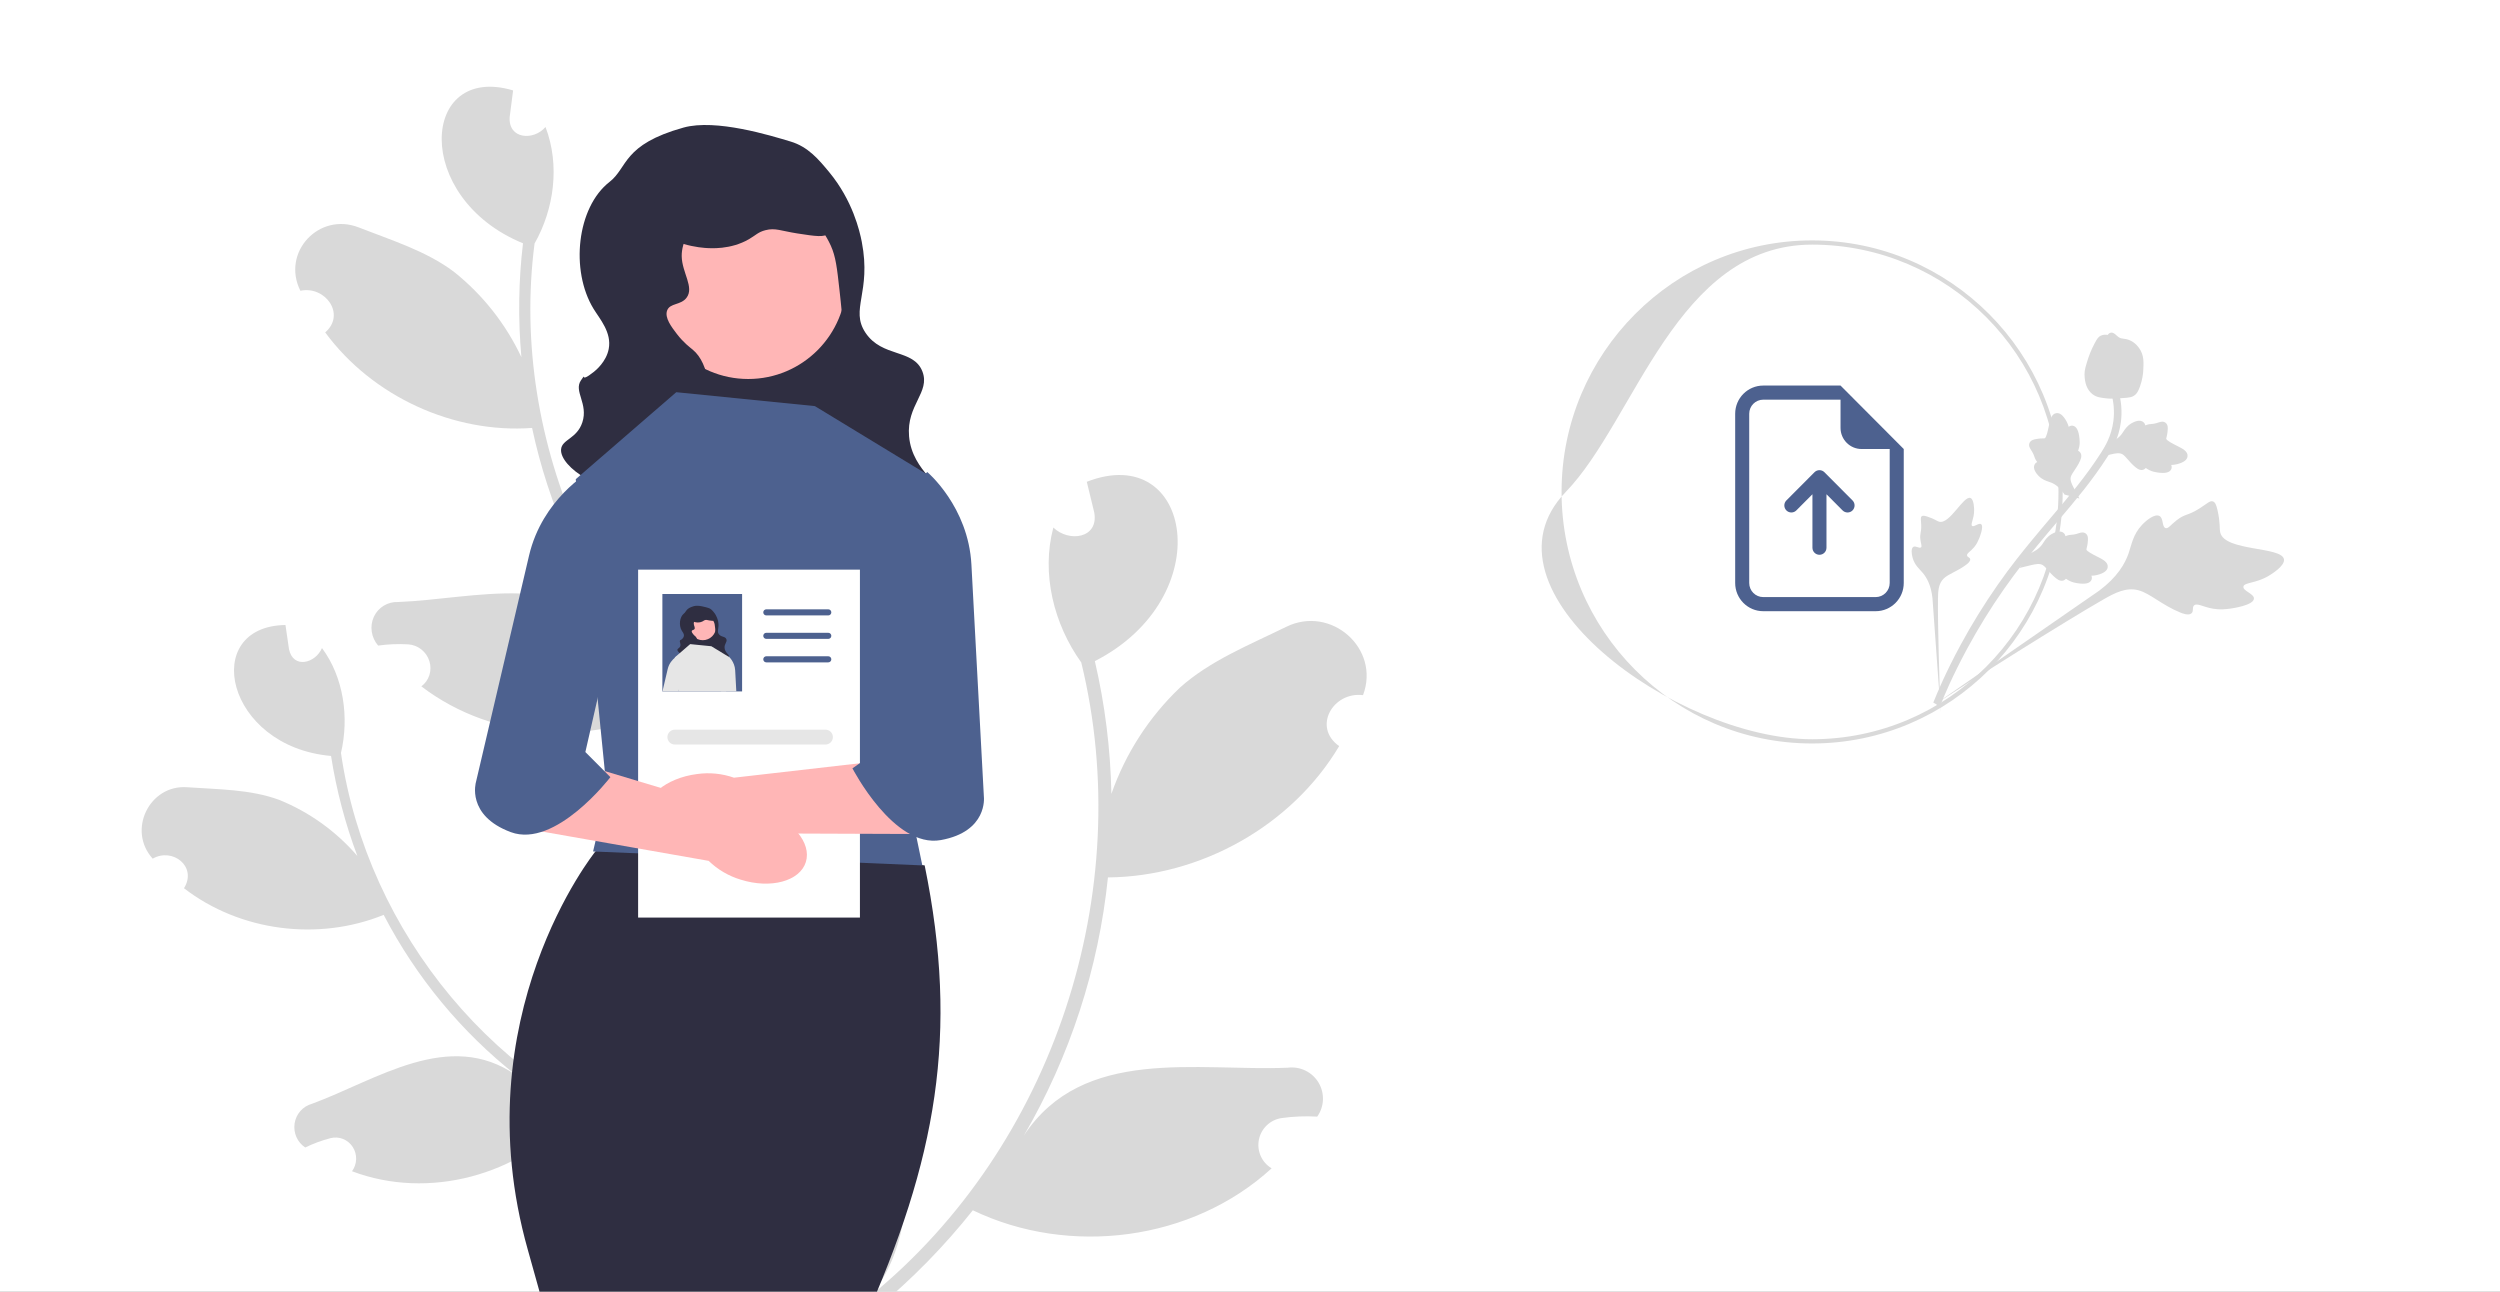
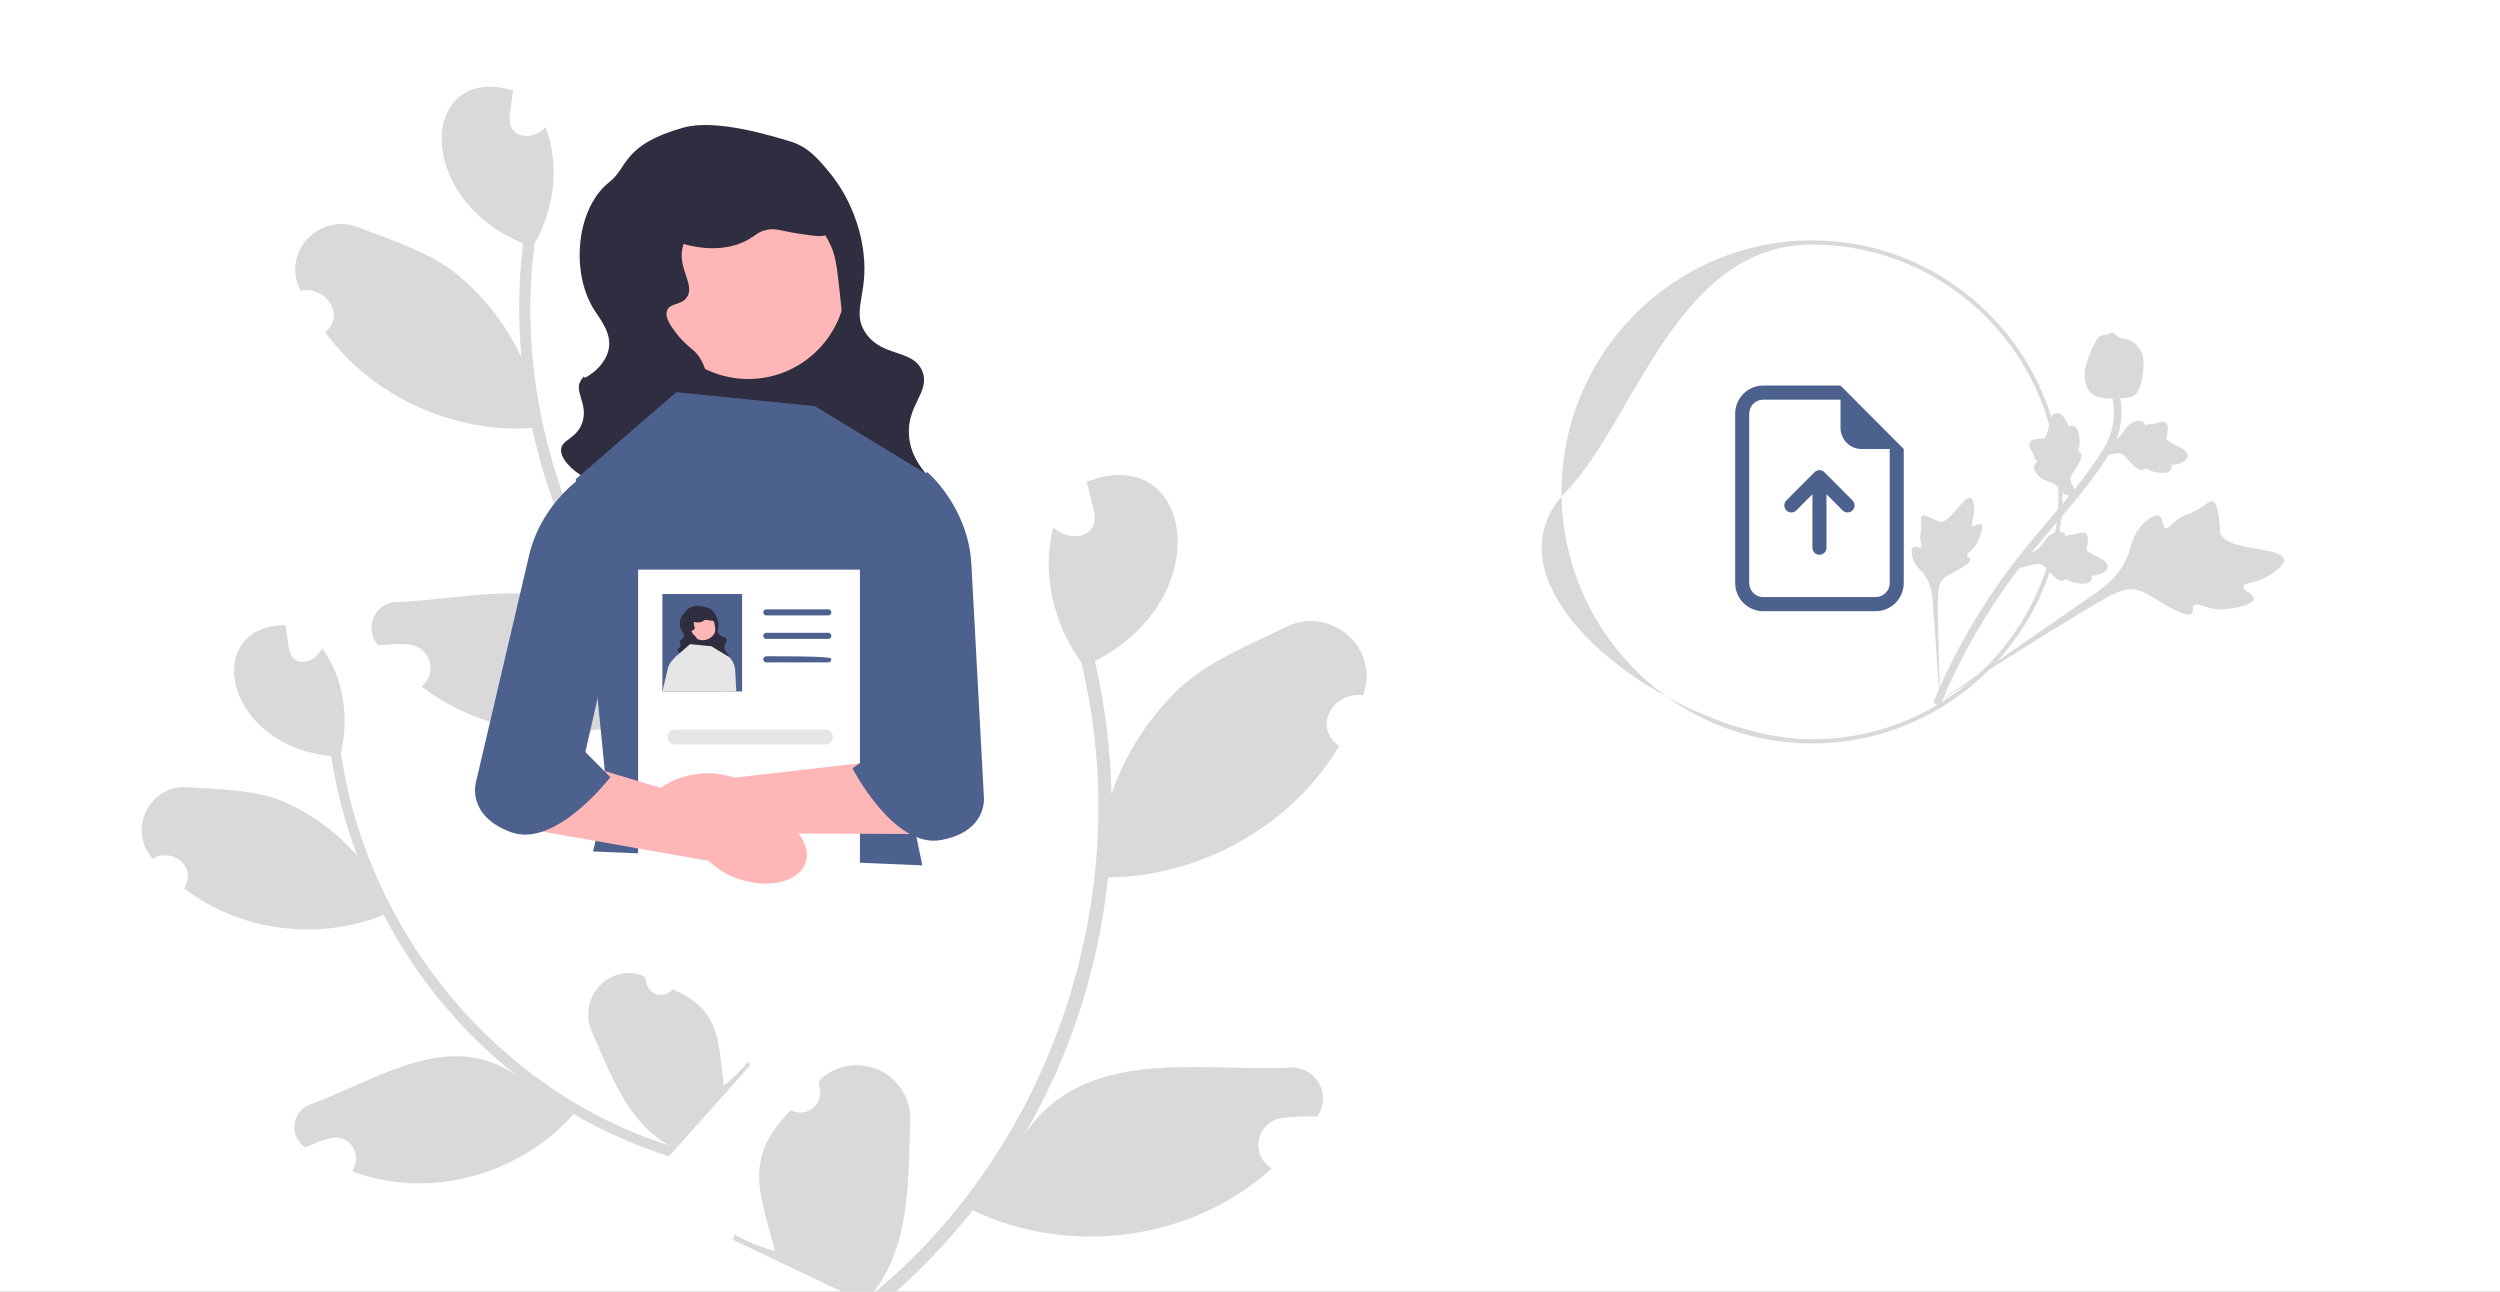
<svg xmlns="http://www.w3.org/2000/svg" width="300" height="155" viewBox="0 0 300 155" fill="none">
  <rect x="0" y="0" width="300" height="155" fill="#808080" stroke="none" />
  <g clip-path="url(#clip0_2447_9571)">
    <rect width="300" height="155" fill="white" />
    <path d="M94.895 133.225C95.33 133.457 95.825 133.55 96.314 133.492C96.803 133.433 97.262 133.225 97.629 132.897C97.996 132.569 98.253 132.136 98.365 131.656C98.478 131.177 98.44 130.675 98.258 130.218C98.307 129.974 98.342 129.8 98.391 129.557C99.33 128.68 100.51 128.104 101.78 127.902C103.049 127.7 104.35 127.881 105.515 128.423C106.68 128.965 107.657 129.843 108.32 130.943C108.984 132.044 109.303 133.317 109.238 134.6C108.94 141.837 109.298 149.645 104.486 155.479C126.446 137.541 136.458 106.982 129.752 79.496C126.462 74.913 124.927 68.823 126.402 63.305C128.254 65.106 131.864 64.622 131.312 61.505C131.016 60.274 130.71 59.045 130.414 57.814C143.062 52.88 146.364 71.68 131.382 79.335C132.598 84.56 133.263 89.898 133.368 95.262C135.06 90.425 137.875 86.059 141.584 82.523C145.174 79.291 149.922 77.391 154.339 75.222C159.714 72.577 165.679 77.822 163.563 83.42C159.985 82.963 157.453 87.238 160.7 89.535C154.997 99.109 144.063 105.194 132.954 105.291C131.83 116.215 128.39 126.775 122.864 136.266C129.961 125.478 143.695 128.584 154.549 128.124C155.269 128.033 156 128.154 156.653 128.472C157.305 128.789 157.852 129.289 158.225 129.912C158.598 130.534 158.781 131.252 158.753 131.977C158.725 132.702 158.487 133.403 158.067 133.995C156.639 133.912 155.207 133.97 153.79 134.169C153.124 134.268 152.505 134.57 152.017 135.034C151.53 135.499 151.197 136.103 151.067 136.763C150.936 137.423 151.012 138.108 151.286 138.723C151.56 139.338 152.017 139.854 152.595 140.199C143.074 148.925 128.32 150.801 116.74 145.233C113.317 149.544 109.454 153.487 105.215 157L88 148.797C88.029 148.576 88.068 148.352 88.104 148.134C89.649 148.994 91.295 149.661 93.002 150.121C91.166 143.122 89.12 139.022 94.895 133.225H94.895Z" fill="#D9D9D9" />
    <path d="M80.715 118.703C80.476 118.997 80.156 119.208 79.796 119.308C79.436 119.409 79.055 119.394 78.704 119.266C78.353 119.138 78.049 118.902 77.833 118.592C77.617 118.281 77.5 117.91 77.497 117.528C77.393 117.368 77.319 117.253 77.215 117.093C76.305 116.739 75.313 116.67 74.365 116.896C73.417 117.122 72.557 117.632 71.895 118.361C71.232 119.089 70.798 120.004 70.647 120.986C70.496 121.969 70.636 122.976 71.049 123.877C73.325 128.979 75.306 134.682 80.347 137.461C59.82 131.009 44.066 112.02 40.916 90.354C41.914 86.107 41.25 81.292 38.639 77.766C37.854 79.598 35.184 80.305 34.681 77.909C34.536 76.94 34.4 75.97 34.256 75C23.975 75.155 27.031 89.599 39.726 90.714C40.367 94.816 41.425 98.838 42.884 102.714C40.316 99.74 37.094 97.431 33.482 95.978C30.041 94.709 26.168 94.733 22.45 94.468C17.925 94.14 15.24 99.642 18.324 103.039C20.703 101.666 23.7 103.992 22.079 106.587C28.814 111.787 38.222 112.959 46.041 109.784C49.95 117.29 55.38 123.857 61.968 129.049C53.908 123.385 45.163 129.622 37.419 132.461C36.889 132.607 36.41 132.907 36.043 133.325C35.676 133.743 35.436 134.261 35.352 134.816C35.269 135.372 35.345 135.94 35.572 136.452C35.798 136.963 36.166 137.397 36.63 137.698C37.607 137.222 38.629 136.845 39.679 136.574C40.174 136.451 40.695 136.487 41.17 136.677C41.644 136.868 42.05 137.204 42.33 137.639C42.611 138.074 42.753 138.588 42.736 139.109C42.72 139.63 42.547 140.133 42.24 140.549C51.411 144.026 62.295 141.064 68.825 133.691C72.458 135.782 76.293 137.482 80.27 138.764L90 127.855C89.916 127.706 89.825 127.557 89.738 127.411C88.9 128.478 87.936 129.437 86.87 130.265C86.158 124.711 86.422 121.174 80.715 118.703L80.715 118.703Z" fill="#D9D9D9" />
    <path d="M98.491 72.448C98.147 72.675 97.739 72.789 97.322 72.773C96.905 72.757 96.499 72.612 96.159 72.359C95.82 72.105 95.563 71.755 95.424 71.356C95.285 70.956 95.269 70.527 95.381 70.126C95.317 69.923 95.271 69.777 95.207 69.574C94.335 68.894 93.287 68.486 92.2 68.403C91.113 68.319 90.034 68.563 89.104 69.104C88.173 69.645 87.432 70.458 86.976 71.438C86.52 72.419 86.37 73.523 86.544 74.608C87.467 80.734 87.893 87.391 92.486 92.014C72.329 78.296 61.057 53.032 64.147 29.222C66.491 25.101 67.217 19.823 65.461 15.238C64.069 16.895 60.985 16.734 61.16 14.049C61.294 12.982 61.438 11.918 61.572 10.851C50.465 7.535 49.433 23.732 62.759 29.197C62.222 33.72 62.158 38.3 62.568 42.863C60.694 38.872 57.918 35.358 54.466 32.611C51.143 30.114 46.969 28.828 43.048 27.292C38.277 25.417 33.743 30.284 36.045 34.893C39.015 34.257 41.544 37.713 39.024 39.889C44.716 47.627 54.488 52.039 63.85 51.353C65.812 60.554 69.691 69.286 75.227 76.965C68.248 68.293 56.973 71.881 47.792 72.241C47.177 72.213 46.573 72.367 46.053 72.681C45.533 72.996 45.12 73.459 44.864 74.013C44.607 74.568 44.519 75.19 44.61 75.804C44.701 76.418 44.967 76.997 45.376 77.471C46.57 77.301 47.782 77.251 48.993 77.323C49.563 77.361 50.113 77.575 50.566 77.935C51.02 78.296 51.356 78.786 51.527 79.338C51.699 79.89 51.698 80.477 51.525 81.018C51.352 81.559 51.015 82.029 50.56 82.362C59.388 89.115 71.985 89.688 81.216 84.158C84.499 87.583 88.118 90.665 92.014 93.356L105.745 85.198C105.7 85.012 105.647 84.825 105.596 84.642C104.375 85.479 103.052 86.159 101.657 86.668C102.552 80.596 103.894 76.973 98.492 72.448L98.491 72.448Z" fill="#D9D9D9" />
    <path d="M102.053 32.31L78.059 35.148L80.739 57.99L104.733 55.153L102.053 32.31Z" fill="#2F2E41" />
    <path d="M89.788 45.479C96.294 45.479 101.568 40.184 101.568 33.652C101.568 27.121 96.294 21.826 89.788 21.826C83.282 21.826 78.008 27.121 78.008 33.652C78.008 40.184 83.282 45.479 89.788 45.479Z" fill="#FFB6B6" />
    <path d="M82.022 15.309C74.681 17.355 75.365 20.103 73.14 21.834C69.222 24.884 68.421 32.447 71.219 37.045C71.967 38.273 73.43 39.897 73.045 41.882C72.75 43.406 71.504 44.431 71.269 44.618C69.348 46.147 70.522 44.46 69.712 45.645C68.817 46.952 70.615 48.438 69.883 50.677C69.234 52.663 67.422 52.716 67.328 53.927C67.166 56.013 72.25 59.567 77.112 58.665C81.44 57.863 84.246 53.777 84.922 50.162C85.375 47.741 85.217 43.686 83.12 41.954C82.826 41.711 82.032 41.132 81.222 40.073C80.581 39.235 79.736 38.131 80.053 37.263C80.391 36.339 81.693 36.651 82.389 35.724C83.335 34.467 81.831 32.711 81.805 30.74C81.761 27.403 85.949 22.887 90.954 22.921C96.632 22.959 99.401 28.825 99.692 29.467C100.294 30.799 100.442 32.138 100.739 34.818C101.164 38.662 101.431 41.072 100.521 43.686C99.212 47.446 96.968 47.322 96.652 50.039C96.16 54.275 101.234 57.871 101.812 58.271C106.104 61.235 112.101 61.569 112.91 59.907C113.639 58.408 109.466 56.705 109.088 52.358C108.76 48.591 111.652 47.089 110.693 44.589C109.638 41.836 105.859 42.94 103.854 39.923C101.983 37.108 104.589 35.115 103.415 29.027C103.166 27.739 102.323 24.059 99.496 20.648C98.25 19.145 96.984 17.617 94.871 16.984C92.507 16.275 85.905 14.227 82.022 15.309Z" fill="#2F2E41" />
    <path d="M78.275 26.28C78.88 28.816 82.875 29.621 84.554 29.748C85.265 29.802 87.668 29.983 89.883 28.697C90.702 28.221 90.977 27.846 91.855 27.622C93.043 27.317 93.705 27.706 95.675 28.012C97.866 28.352 98.962 28.521 99.447 27.987C100.241 27.113 99.267 24.678 98.035 23.101C95.758 20.185 92.149 19.625 90.466 19.364C88.543 19.066 84.641 18.46 81.413 20.856C80.982 21.176 77.66 23.703 78.275 26.28Z" fill="#2F2E41" />
    <path d="M270.472 71.851C270.527 71.251 269.131 70.921 269.208 70.398C269.285 69.876 270.698 70.021 272.218 69.114C272.493 68.951 274.221 67.92 274.076 67.109C273.801 65.572 267.038 66.177 266.439 63.937C266.307 63.445 266.458 62.764 266.101 61.219C265.958 60.605 265.835 60.285 265.57 60.178C265.194 60.026 264.86 60.437 263.91 61.031C262.487 61.922 262.239 61.625 261.214 62.416C260.453 63.003 260.19 63.475 259.868 63.37C259.412 63.222 259.644 62.181 259.125 61.912C258.595 61.638 257.64 62.352 257.05 62.978C255.943 64.152 255.801 65.354 255.415 66.446C254.995 67.633 254.092 69.245 251.912 70.873L232.043 84.619C236.222 81.872 247.9 74.504 252.443 71.914C253.754 71.166 255.13 70.441 256.602 70.829C258.018 71.203 259.353 72.564 261.629 73.502C261.894 73.612 262.638 73.908 262.984 73.594C263.271 73.335 263.025 72.896 263.288 72.65C263.642 72.32 264.372 72.843 265.585 73.047C266.44 73.191 267.101 73.103 267.669 73.028C267.84 73.005 270.399 72.649 270.472 71.851Z" fill="#D9D9D9" />
    <path d="M237.729 62.901C237.451 62.701 236.887 63.294 236.654 63.105C236.421 62.916 236.899 62.262 236.895 61.251C236.894 61.069 236.889 59.92 236.45 59.758C235.62 59.45 233.964 62.957 232.696 62.605C232.417 62.528 232.128 62.257 231.27 61.988C230.929 61.881 230.737 61.849 230.608 61.949C230.425 62.09 230.529 62.373 230.546 63.012C230.571 63.971 230.354 64.008 230.445 64.741C230.512 65.285 230.667 65.551 230.523 65.679C230.319 65.861 229.877 65.447 229.596 65.625C229.309 65.807 229.382 66.483 229.518 66.954C229.773 67.839 230.319 68.256 230.742 68.761C231.201 69.31 231.729 70.22 231.895 71.764L232.883 85.52C232.746 82.669 232.513 74.789 232.558 71.803C232.57 70.941 232.613 70.054 233.227 69.441C233.819 68.85 234.869 68.585 235.985 67.735C236.115 67.636 236.474 67.355 236.421 67.094C236.377 66.878 236.091 66.872 236.047 66.671C235.988 66.402 236.454 66.193 236.904 65.654C237.221 65.275 237.368 64.924 237.495 64.622C237.534 64.531 238.098 63.167 237.729 62.901Z" fill="#D9D9D9" />
    <path d="M242.352 68.152L243.261 66.538L243.419 66.48C244.149 66.212 244.697 65.832 245.049 65.348C245.105 65.271 245.157 65.191 245.21 65.11C245.42 64.788 245.681 64.388 246.208 64.082C246.502 63.912 247.238 63.56 247.663 63.978C247.778 64.089 247.832 64.219 247.856 64.341C247.879 64.332 247.903 64.323 247.928 64.312C248.24 64.193 248.428 64.181 248.609 64.169C248.748 64.16 248.891 64.151 249.158 64.078C249.276 64.045 249.373 64.013 249.454 63.985C249.702 63.902 250.011 63.814 250.292 64.023C250.585 64.258 250.562 64.625 250.547 64.868C250.521 65.302 250.452 65.578 250.406 65.76C250.389 65.827 250.37 65.903 250.369 65.929C250.363 66.144 251.254 66.586 251.589 66.755C252.342 67.13 252.993 67.455 252.926 68.055C252.879 68.484 252.461 68.794 251.651 68.999C251.398 69.063 251.165 69.082 250.968 69.086C251.028 69.226 251.053 69.392 250.981 69.573C250.811 70.001 250.239 70.138 249.282 69.984C249.044 69.946 248.724 69.894 248.355 69.712C248.18 69.626 248.036 69.532 247.915 69.449C247.862 69.516 247.792 69.579 247.694 69.626C247.407 69.764 247.073 69.686 246.705 69.379C246.296 69.048 246.005 68.712 245.747 68.416C245.522 68.158 245.328 67.937 245.136 67.816C244.778 67.598 244.322 67.68 243.762 67.811L242.352 68.152Z" fill="#D9D9D9" />
    <path d="M249.533 59.822L247.746 59.348L247.65 59.209C247.207 58.569 246.701 58.133 246.146 57.914C246.058 57.879 245.968 57.849 245.876 57.818C245.512 57.696 245.061 57.544 244.633 57.11C244.395 56.867 243.868 56.241 244.163 55.723C244.241 55.583 244.352 55.497 244.464 55.443C244.449 55.423 244.434 55.403 244.418 55.38C244.224 55.108 244.165 54.929 244.108 54.756C244.064 54.623 244.019 54.487 243.88 54.245C243.819 54.14 243.763 54.054 243.716 53.981C243.573 53.762 243.409 53.485 243.54 53.158C243.692 52.815 244.051 52.743 244.289 52.696C244.713 52.612 244.997 52.609 245.185 52.607C245.254 52.607 245.331 52.606 245.357 52.6C245.566 52.552 245.766 51.574 245.843 51.207C246.014 50.38 246.162 49.665 246.756 49.578C247.182 49.515 247.586 49.842 247.99 50.577C248.116 50.806 248.193 51.027 248.246 51.218C248.366 51.124 248.52 51.058 248.713 51.082C249.168 51.139 249.446 51.658 249.539 52.627C249.563 52.868 249.594 53.192 249.513 53.597C249.474 53.788 249.42 53.952 249.371 54.091C249.449 54.125 249.528 54.177 249.597 54.26C249.803 54.504 249.812 54.848 249.61 55.283C249.395 55.764 249.145 56.133 248.925 56.458C248.734 56.742 248.57 56.986 248.503 57.203C248.383 57.606 248.578 58.028 248.846 58.539L249.533 59.822Z" fill="#D9D9D9" />
    <path d="M251.93 54.86L252.839 53.246L252.997 53.188C253.727 52.92 254.275 52.539 254.627 52.056C254.683 51.979 254.735 51.899 254.788 51.818C254.998 51.496 255.259 51.096 255.786 50.79C256.08 50.62 256.817 50.268 257.241 50.686C257.356 50.797 257.41 50.927 257.434 51.049C257.457 51.04 257.481 51.031 257.506 51.02C257.818 50.901 258.006 50.889 258.187 50.877C258.326 50.868 258.469 50.859 258.737 50.786C258.854 50.754 258.951 50.721 259.033 50.693C259.28 50.61 259.589 50.522 259.87 50.731C260.163 50.966 260.14 51.333 260.125 51.576C260.099 52.01 260.03 52.285 259.984 52.468C259.967 52.535 259.948 52.611 259.947 52.637C259.941 52.852 260.832 53.294 261.167 53.463C261.92 53.838 262.571 54.163 262.504 54.763C262.457 55.192 262.039 55.502 261.229 55.707C260.976 55.771 260.744 55.79 260.546 55.794C260.606 55.934 260.631 56.1 260.559 56.281C260.389 56.709 259.817 56.846 258.86 56.692C258.622 56.654 258.302 56.602 257.933 56.42C257.759 56.334 257.615 56.24 257.493 56.157C257.44 56.224 257.37 56.287 257.272 56.334C256.986 56.472 256.651 56.394 256.283 56.087C255.874 55.756 255.583 55.42 255.325 55.124C255.1 54.866 254.906 54.645 254.715 54.524C254.357 54.306 253.9 54.389 253.34 54.519L251.93 54.86Z" fill="#D9D9D9" />
    <path d="M232.56 84.956L232.39 84.533L231.996 84.311C232.015 84.273 232.051 84.181 232.109 84.037C232.428 83.251 233.396 80.859 235.289 77.358C236.61 74.914 238.102 72.499 239.724 70.177C241.348 67.852 242.712 66.189 243.807 64.853C244.634 63.845 245.438 62.898 246.222 61.975C248.316 59.51 250.294 57.181 252.12 54.339C252.527 53.705 253.376 52.384 253.611 50.494C253.747 49.398 253.658 48.272 253.345 47.148L254.22 46.902C254.565 48.144 254.663 49.39 254.512 50.608C254.251 52.703 253.327 54.143 252.882 54.834C251.025 57.726 249.028 60.077 246.913 62.566C246.133 63.485 245.331 64.428 244.508 65.432C243.423 66.756 242.071 68.405 240.468 70.7C238.865 72.993 237.392 75.379 236.087 77.792C234.218 81.249 233.264 83.606 232.951 84.38C232.783 84.794 232.748 84.88 232.56 84.956Z" fill="#D9D9D9" />
    <path d="M251.15 47.342C251.12 47.32 251.09 47.297 251.061 47.272C250.459 46.783 250.15 45.986 250.143 44.901C250.14 44.392 250.29 43.921 250.588 42.983C250.634 42.839 250.874 42.11 251.349 41.212C251.658 40.625 251.828 40.409 252.075 40.289C252.35 40.154 252.649 40.139 252.936 40.19C252.978 40.112 253.038 40.045 253.122 39.993C253.469 39.776 253.773 40.059 253.94 40.209C254.022 40.287 254.125 40.385 254.253 40.468C254.453 40.598 254.598 40.616 254.818 40.644C255.028 40.67 255.29 40.703 255.608 40.848C256.238 41.131 256.585 41.62 256.699 41.781C257.303 42.624 257.248 43.53 257.183 44.579C257.17 44.789 257.102 45.54 256.789 46.408C256.562 47.035 256.375 47.251 256.207 47.39C255.862 47.677 255.503 47.724 254.639 47.775C253.736 47.83 253.283 47.857 252.937 47.822C252.131 47.738 251.624 47.686 251.15 47.342Z" fill="#D9D9D9" />
-     <path d="M103.578 158.825C97.736 160.248 91.634 161 85.357 161C78.559 161 71.963 160.118 65.683 158.456C64.999 155.913 64.221 153.096 63.34 149.981C55.437 122.008 71.449 102.175 71.449 102.175L75.4 99.046L110.96 103.846C115.099 124.101 112.405 139.131 103.578 158.825Z" fill="#2F2E41" />
    <path d="M97.786 48.734L81.151 47.065L69.09 57.502L72.833 95.079L71.169 102.176L110.679 103.847L108.599 93.826L111.511 57.085L97.786 48.734Z" fill="#4D618F" />
    <path d="M103.191 68.357H76.574V110.109H103.191V68.357Z" fill="white" />
    <path d="M99.394 73.851H91.957C91.755 73.851 91.592 73.686 91.592 73.484C91.592 73.282 91.755 73.118 91.957 73.118H99.394C99.595 73.118 99.759 73.282 99.759 73.484C99.759 73.686 99.595 73.851 99.394 73.851Z" fill="#4D618F" />
    <path d="M99.394 76.667H91.957C91.755 76.667 91.592 76.503 91.592 76.301C91.592 76.099 91.755 75.935 91.957 75.935H99.394C99.595 75.935 99.759 76.099 99.759 76.301C99.759 76.503 99.595 76.667 99.394 76.667Z" fill="#4D618F" />
-     <path d="M99.394 79.484H91.957C91.755 79.484 91.592 79.32 91.592 79.118C91.592 78.916 91.755 78.752 91.957 78.752H99.394C99.595 78.752 99.759 78.916 99.759 79.118C99.759 79.32 99.595 79.484 99.394 79.484Z" fill="#4D618F" />
+     <path d="M99.394 79.484H91.957C91.755 79.484 91.592 79.32 91.592 79.118C91.592 78.916 91.755 78.752 91.957 78.752C99.595 78.752 99.759 78.916 99.759 79.118C99.759 79.32 99.595 79.484 99.394 79.484Z" fill="#4D618F" />
    <path d="M99.06 89.343H80.975C80.486 89.343 80.088 88.943 80.088 88.452C80.088 87.961 80.486 87.561 80.975 87.561H99.06C99.549 87.561 99.947 87.961 99.947 88.452C99.947 88.943 99.549 89.343 99.06 89.343Z" fill="#E6E6E6" />
    <path d="M88.887 105.559C92.485 106.691 95.984 105.745 96.701 103.446C97.419 101.147 95.083 98.366 91.483 97.234C90.052 96.762 88.528 96.641 87.04 96.881L71.734 92.277L62.02 99.254L85.037 103.302C86.122 104.352 87.442 105.126 88.887 105.559Z" fill="#FFB6B6" />
    <path d="M70.657 56.667C70.657 56.667 65.08 59.866 63.487 66.665L57.113 93.858C57.113 93.858 55.918 97.856 61.296 99.856C66.673 101.856 73.246 93.258 73.246 93.258L70.244 90.244L76.034 64.865L70.657 56.667Z" fill="#4D618F" />
    <path d="M84.738 101.539C80.997 102.017 77.719 100.466 77.417 98.076C77.115 95.686 79.902 93.362 83.644 92.885C85.136 92.674 86.657 92.825 88.079 93.324L103.955 91.502L112.292 100.089L88.924 100C87.671 100.841 86.236 101.369 84.738 101.539Z" fill="#FFB6B6" />
    <path d="M111.268 56.641C111.268 56.641 116.195 60.777 116.57 67.751L118.068 95.646C118.068 95.646 118.542 99.794 112.897 100.81C107.253 101.826 102.293 92.2 102.293 92.2L105.777 89.765L104.535 63.758L111.268 56.641Z" fill="#4D618F" />
    <path d="M89.052 71.28H79.486V82.971H89.052V71.28Z" fill="#4D618F" />
    <path d="M82.039 80.007L81.382 82.896L81.366 82.971H79.494C79.719 82.019 79.997 80.841 80.126 80.278C80.288 79.593 80.713 79.151 80.983 78.929C81.12 78.808 81.22 78.754 81.22 78.754L82.039 80.007Z" fill="#E6E6E6" />
    <path d="M88.358 82.971H86.536L86.387 79.835L87.385 78.779L87.414 78.75C87.414 78.75 88.167 79.38 88.221 80.445C88.25 80.975 88.308 82.04 88.358 82.971Z" fill="#E6E6E6" />
    <path d="M217.455 89.217C200.876 89.217 187.388 75.676 187.388 59.032C187.388 42.388 200.876 28.848 217.455 28.848C234.034 28.848 247.522 42.388 247.522 59.032C247.522 75.676 234.034 89.217 217.455 89.217ZM217.455 29.355C201.155 29.355 196.231 50.408 187.893 59.032C176.541 70.775 201.155 88.709 217.455 88.709C233.756 88.709 247.017 75.396 247.017 59.032C247.017 42.668 233.756 29.355 217.455 29.355Z" fill="#D9D9D9" />
    <path d="M219.177 65.728C219.177 66.196 218.8 66.574 218.335 66.574C217.869 66.574 217.492 66.196 217.492 65.728V59.309L215.56 61.25C215.23 61.581 214.696 61.581 214.366 61.25C214.037 60.919 214.037 60.383 214.366 60.052L217.738 56.667C218.067 56.337 218.6 56.336 218.93 56.666L218.931 56.667L222.303 60.052C222.632 60.383 222.632 60.919 222.303 61.25C221.973 61.581 221.439 61.581 221.109 61.25L219.177 59.309V65.728Z" fill="#4D618F" />
    <path d="M228.45 69.959V53.882L220.864 46.267H211.592C209.73 46.267 208.221 47.782 208.221 49.651V69.959C208.221 71.829 209.73 73.344 211.592 73.344H225.078C226.94 73.344 228.45 71.829 228.45 69.959ZM220.864 51.344C220.864 52.746 221.996 53.882 223.392 53.882H226.764V69.959C226.764 70.894 226.009 71.651 225.078 71.651H211.592C210.661 71.651 209.906 70.894 209.906 69.959V49.651C209.906 48.717 210.661 47.959 211.592 47.959H220.864V51.344Z" fill="#4D618F" />
    <path d="M85.996 75.039L82.742 75.424L83.106 78.521L86.359 78.136L85.996 75.039Z" fill="#2F2E41" />
    <path d="M84.334 76.824C85.216 76.824 85.931 76.106 85.931 75.221C85.931 74.335 85.216 73.617 84.334 73.617C83.451 73.617 82.736 74.335 82.736 75.221C82.736 76.106 83.451 76.824 84.334 76.824Z" fill="#FFB6B6" />
    <path d="M83.28 72.733C82.285 73.011 82.377 73.383 82.076 73.618C81.544 74.032 81.436 75.057 81.815 75.681C81.917 75.847 82.115 76.067 82.063 76.337C82.023 76.543 81.854 76.682 81.822 76.707C81.561 76.915 81.721 76.686 81.611 76.847C81.49 77.024 81.733 77.225 81.634 77.529C81.546 77.798 81.3 77.805 81.288 77.97C81.266 78.252 81.955 78.734 82.614 78.612C83.201 78.503 83.582 77.949 83.673 77.459C83.735 77.131 83.713 76.581 83.429 76.346C83.389 76.313 83.281 76.235 83.172 76.091C83.085 75.978 82.97 75.828 83.013 75.71C83.059 75.585 83.235 75.627 83.33 75.501C83.458 75.331 83.254 75.093 83.251 74.826C83.245 74.373 83.813 73.761 84.491 73.766C85.261 73.771 85.637 74.566 85.676 74.653C85.758 74.834 85.778 75.015 85.818 75.379C85.876 75.9 85.912 76.227 85.788 76.581C85.611 77.091 85.307 77.074 85.264 77.442C85.197 78.017 85.885 78.505 85.964 78.559C86.546 78.961 87.359 79.006 87.468 78.781C87.567 78.577 87.001 78.346 86.95 77.757C86.906 77.246 87.298 77.043 87.168 76.704C87.025 76.33 86.512 76.48 86.24 76.071C85.987 75.689 86.34 75.419 86.181 74.593C86.147 74.419 86.033 73.92 85.649 73.457C85.481 73.254 85.309 73.046 85.022 72.96C84.702 72.864 83.807 72.587 83.28 72.733Z" fill="#2F2E41" />
    <path d="M82.772 74.221C82.854 74.565 83.396 74.674 83.623 74.691C83.72 74.698 84.046 74.723 84.346 74.549C84.457 74.484 84.494 74.433 84.613 74.403C84.774 74.361 84.864 74.414 85.131 74.456C85.428 74.502 85.577 74.525 85.643 74.452C85.751 74.334 85.618 74.004 85.451 73.79C85.143 73.394 84.653 73.318 84.425 73.283C84.164 73.243 83.635 73.16 83.198 73.485C83.139 73.529 82.689 73.871 82.772 74.221Z" fill="#2F2E41" />
    <path d="M87.452 78.821L87.123 82.971H81.388L81.384 82.896L80.985 78.93L80.981 78.884L82.195 77.836L82.569 77.51L82.823 77.293L83.476 77.36L85.356 77.548H85.36L85.992 77.932L86.936 78.508L87.385 78.779L87.452 78.821Z" fill="#E6E6E6" />
  </g>
  <defs>
    <clipPath id="clip0_2447_9571">
      <rect width="300" height="155" fill="white" />
    </clipPath>
  </defs>
</svg>